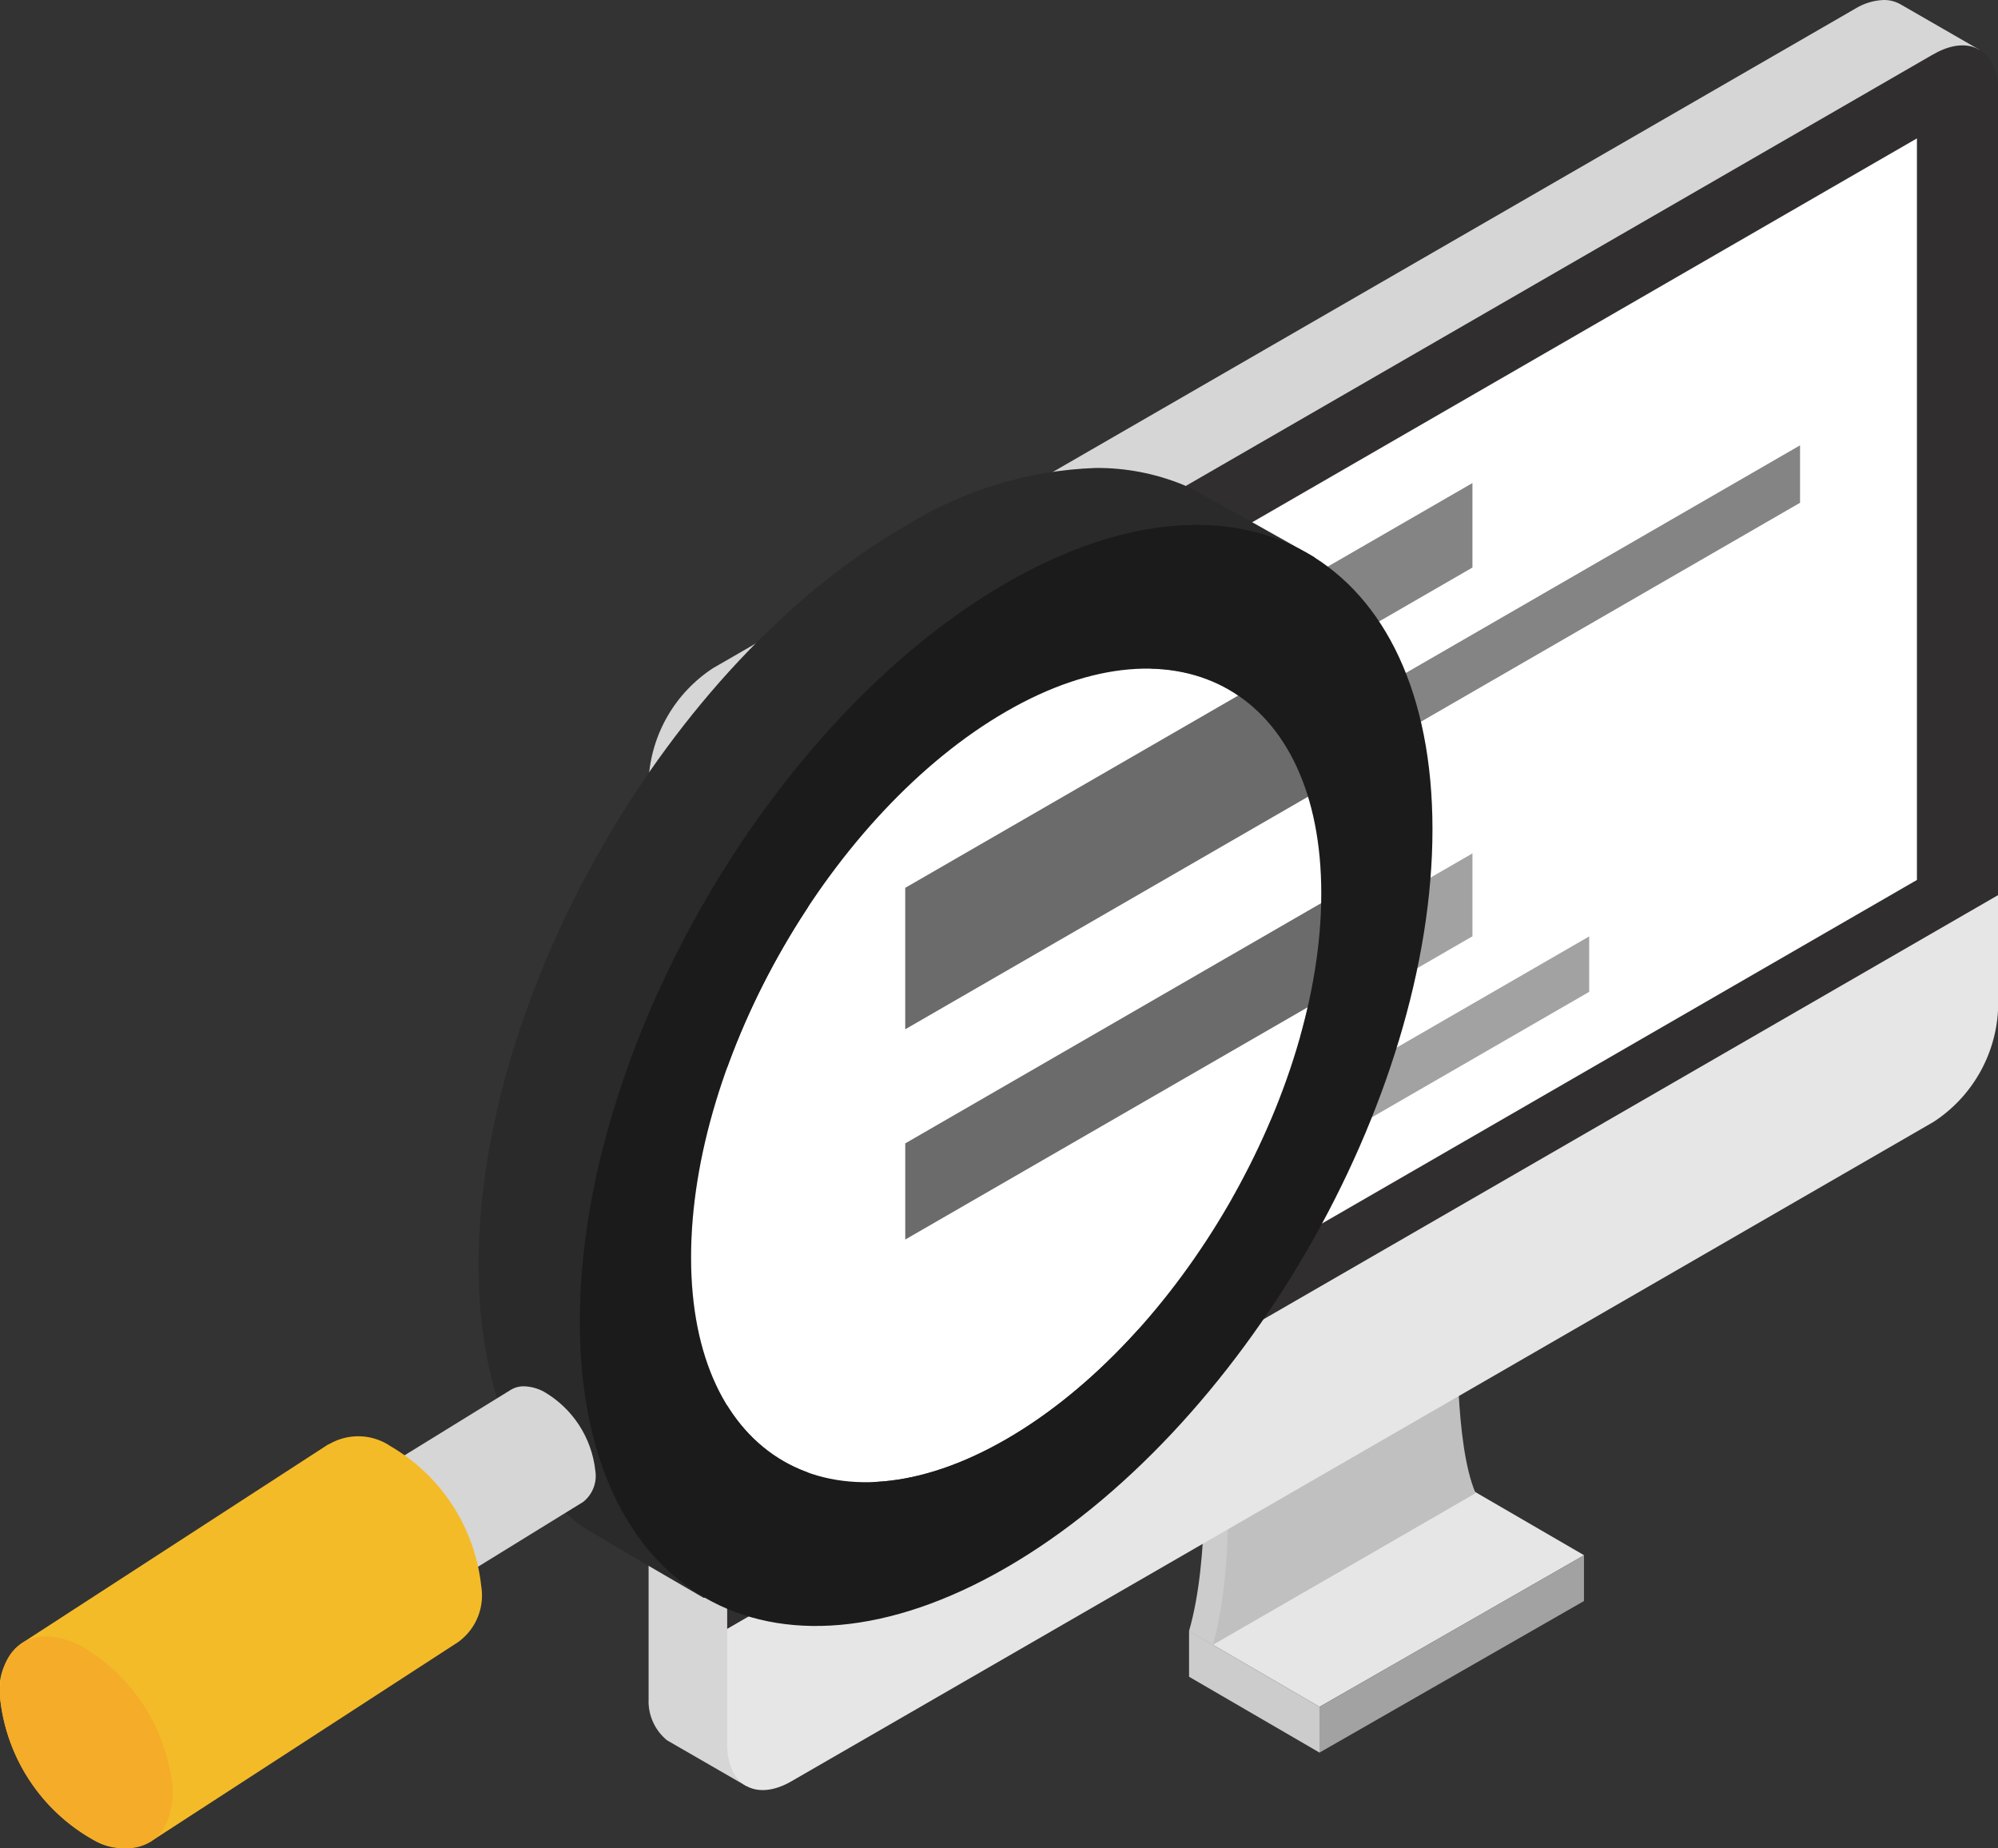
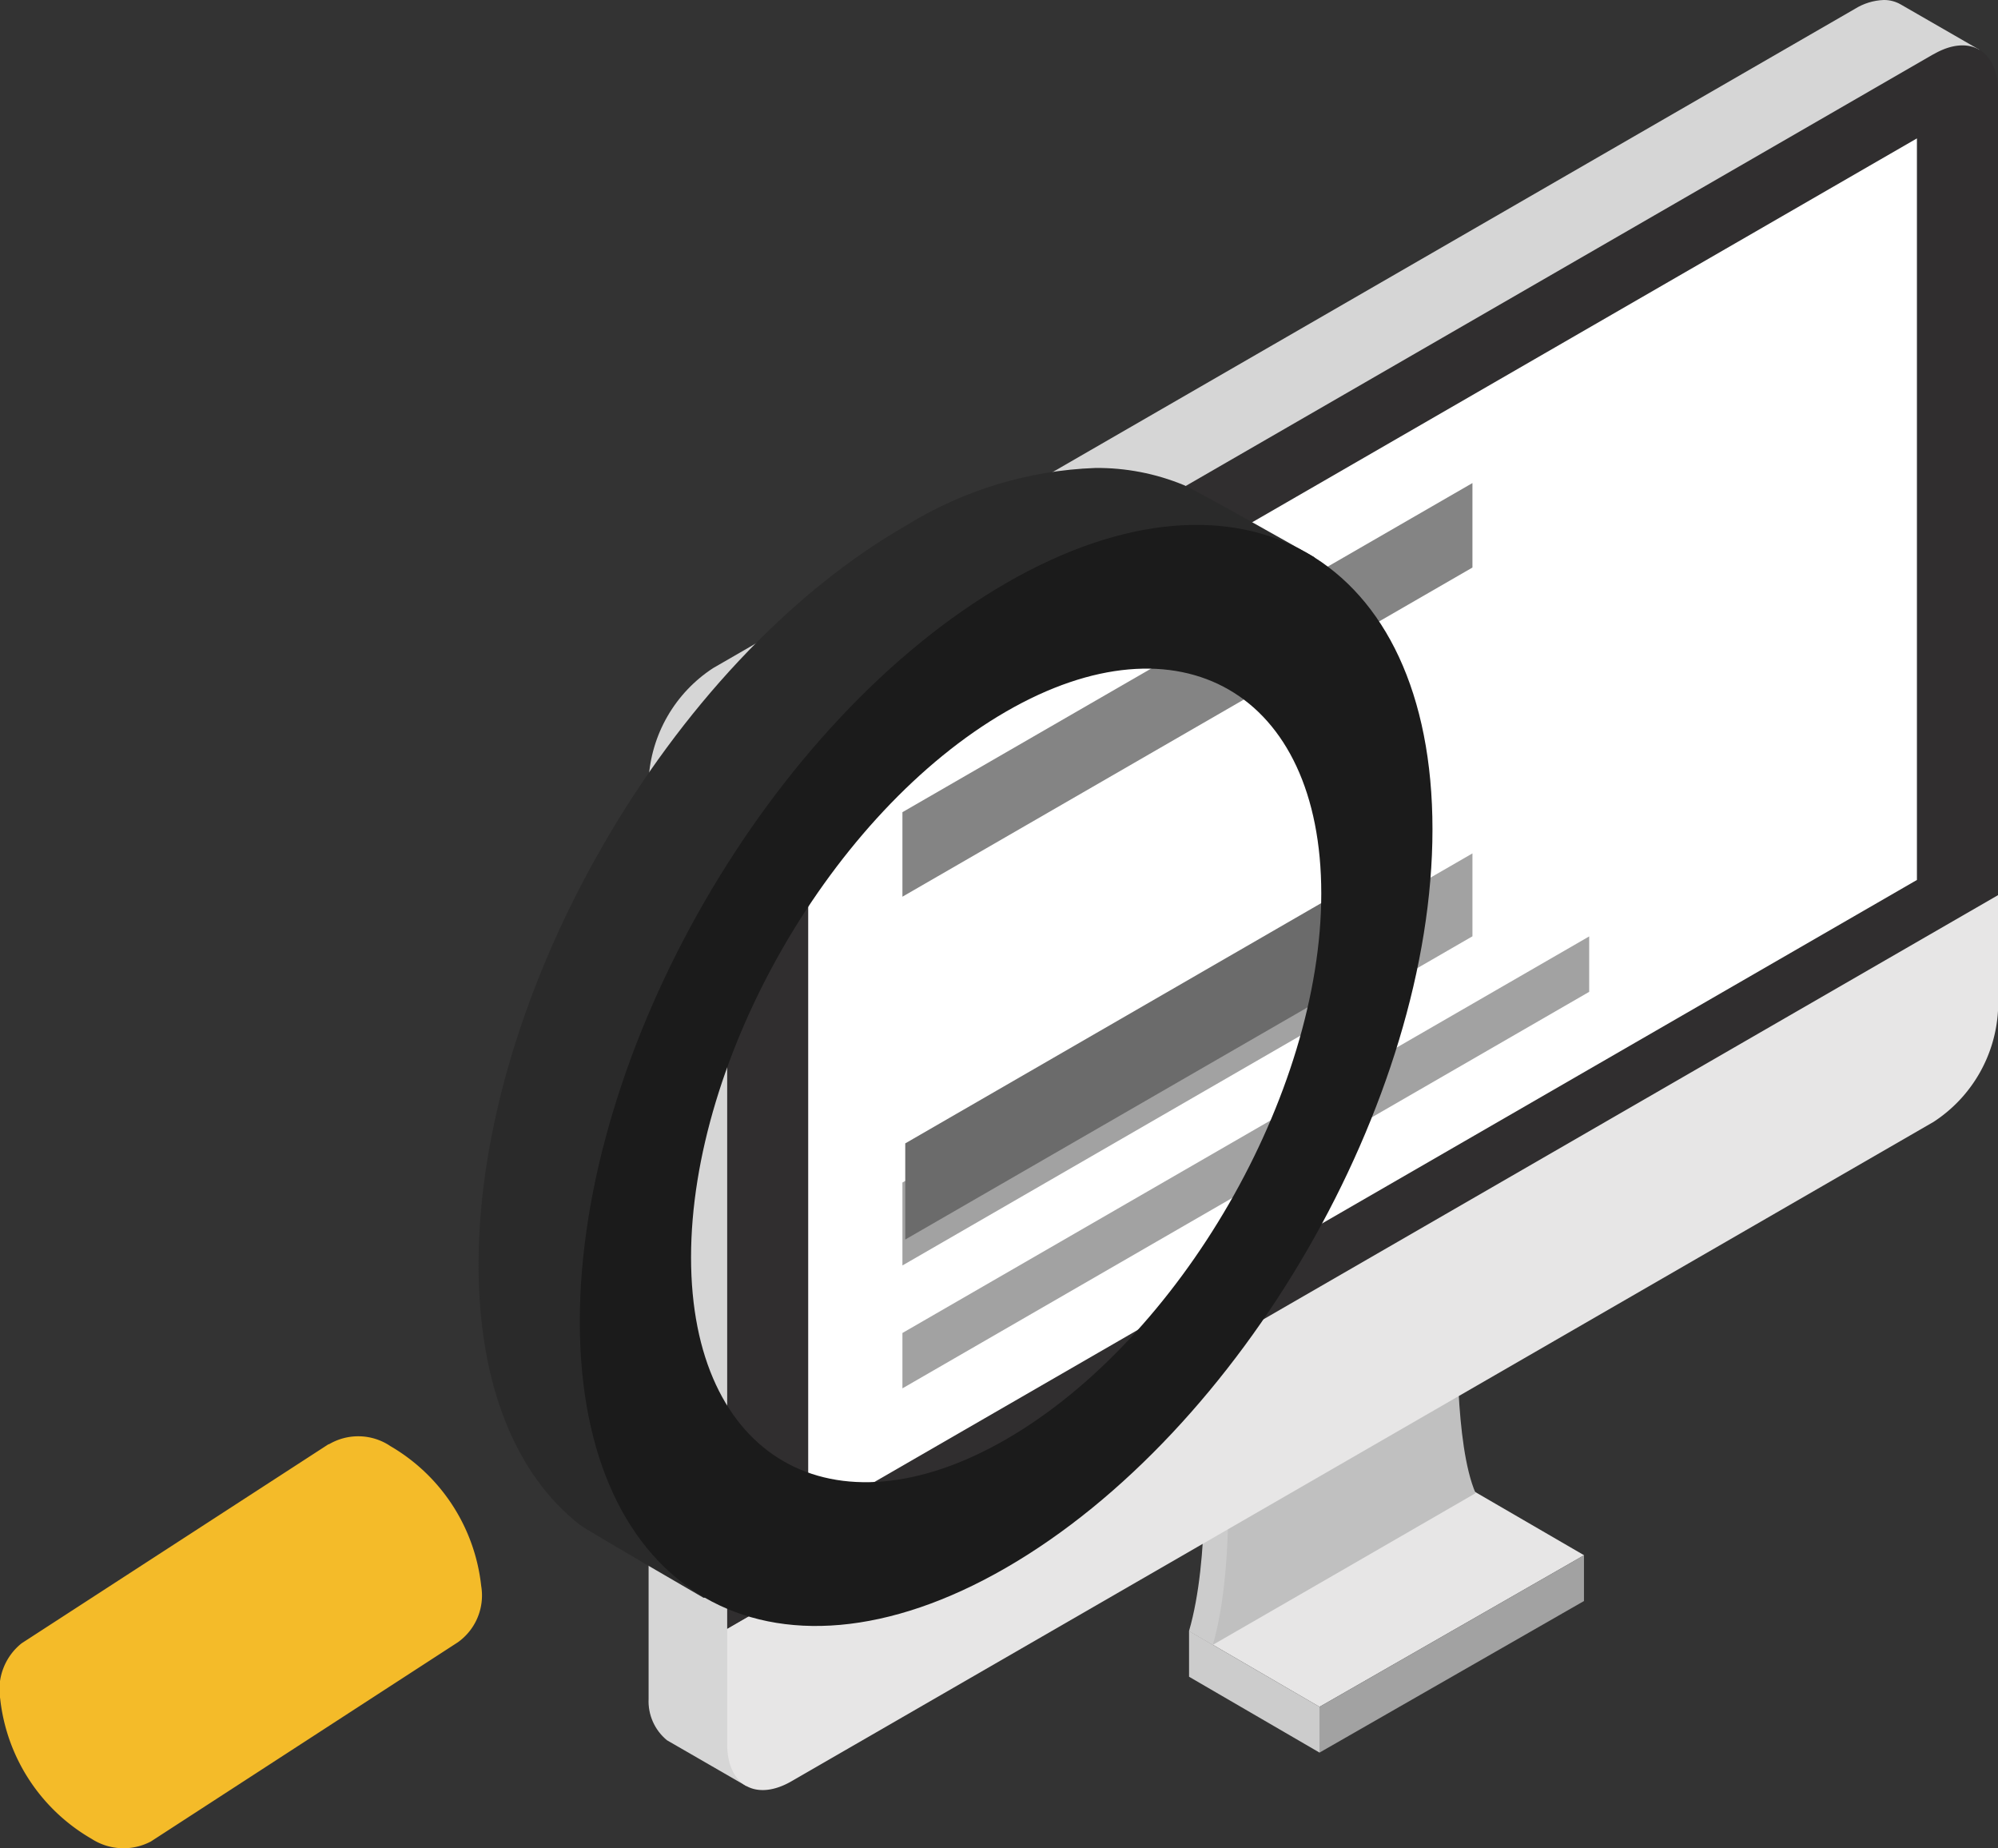
<svg xmlns="http://www.w3.org/2000/svg" id="グループ_825" data-name="グループ 825" width="96.97" height="89.688" viewBox="0 0 96.97 89.688">
  <rect x="0" y="0" width="96.97" height="89.688" fill="#333333" stroke="none" />
  <defs>
    <clipPath id="clip-path">
      <rect id="長方形_751" data-name="長方形 751" width="96.97" height="89.688" fill="none" />
    </clipPath>
    <clipPath id="clip-path-2">
      <path id="パス_5497" data-name="パス 5497" d="M113.726,0a2.833,2.833,0,0,0-1.385.425l-55.431,32a6.921,6.921,0,0,0-3.124,5.417V82.438a2.447,2.447,0,0,0,.893,2.012l3.86,2.228s-.9-1.858-.116-2.309l.346-1.2L118.378,2.417s-3.767-2.172-3.819-2.2A1.61,1.61,0,0,0,113.74,0Z" transform="translate(-53.786)" fill="none" />
    </clipPath>
    <linearGradient id="linear-gradient" x1="-0.098" y1="0.971" x2="-0.093" y2="0.971" gradientUnits="objectBoundingBox">
      <stop offset="0" stop-color="#b6b6b6" />
      <stop offset="1" stop-color="#d6d6d6" />
    </linearGradient>
    <clipPath id="clip-path-4">
      <path id="パス_5510" data-name="パス 5510" d="M60.376,41.63c-11.425,6.6-20.691,22.642-20.691,35.837,0,5.895,1.851,10.223,4.914,12.622.326.251,6.008,3.543,6.008,3.543A30.52,30.52,0,0,0,55.94,91.7C38.788,80.617,52.1,52.732,72,44.739l8.274-1.59s-5.744-3.255-6.364-3.517a10.983,10.983,0,0,0-4.288-.829,18.757,18.757,0,0,0-9.242,2.826" transform="translate(-39.685 -38.804)" fill="none" />
    </clipPath>
    <linearGradient id="linear-gradient-2" x1="-0.129" y1="1.116" x2="-0.12" y2="1.116" gradientUnits="objectBoundingBox">
      <stop offset="0" stop-color="#4a4a4a" />
      <stop offset="0.194" stop-color="#4a4a4a" />
      <stop offset="0.802" stop-color="#2a2a2a" />
      <stop offset="1" stop-color="#2a2a2a" />
    </linearGradient>
    <clipPath id="clip-path-6">
-       <path id="パス_5512" data-name="パス 5512" d="M36.539,115.133l-7.56,4.658a1.608,1.608,0,0,0-.588,1.517,5.063,5.063,0,0,0,2.5,3.836,1.612,1.612,0,0,0,1.627.07l7.56-4.658a1.612,1.612,0,0,0,.588-1.517,5.061,5.061,0,0,0-2.5-3.833,2.149,2.149,0,0,0-.962-.26,1.192,1.192,0,0,0-.665.187" transform="translate(-28.386 -114.946)" fill="none" />
-     </clipPath>
+       </clipPath>
    <linearGradient id="linear-gradient-3" x1="-0.91" y1="1.596" x2="-0.874" y2="1.596" gradientUnits="objectBoundingBox">
      <stop offset="0" stop-color="#b6b6b6" />
      <stop offset="0.241" stop-color="#b6b6b6" />
      <stop offset="0.684" stop-color="#d6d6d6" />
      <stop offset="1" stop-color="#d6d6d6" />
    </linearGradient>
  </defs>
  <path id="パス_5494" data-name="パス 5494" d="M98.6,137.452l6.334,3.682v-2.221L98.6,135.231Z" transform="translate(-40.891 -56.085)" fill="#ccc" />
  <path id="パス_5495" data-name="パス 5495" d="M98.6,130.02l6.334,3.682,12.838-7.356-6.337-3.68Z" transform="translate(-40.891 -50.875)" fill="#e7e6e6" />
  <g id="グループ_812" data-name="グループ 812">
    <g id="グループ_811" data-name="グループ 811" clip-path="url(#clip-path)">
      <path id="パス_5496" data-name="パス 5496" d="M98.6,124.313l1.159.675,2.748-3.051,7.964-13.032-11.178,6.45s.338,5.409-.693,8.957" transform="translate(-40.891 -45.167)" fill="#ccc" />
    </g>
  </g>
  <g id="グループ_814" data-name="グループ 814" transform="translate(31.479)">
    <g id="グループ_813" data-name="グループ 813" clip-path="url(#clip-path-2)">
      <rect id="長方形_752" data-name="長方形 752" width="106.643" height="97.139" transform="translate(-35.312 68.463) rotate(-62.716)" fill="url(#linear-gradient)" />
    </g>
  </g>
  <g id="グループ_816" data-name="グループ 816">
    <g id="グループ_815" data-name="グループ 815" clip-path="url(#clip-path)">
      <path id="パス_5498" data-name="パス 5498" d="M118.852,4.185l-55.428,32A6.906,6.906,0,0,0,60.3,41.6V80.608L121.978,45V5.99c0-1.994-1.4-2.8-3.126-1.8" transform="translate(-25.007 -1.558)" fill="#302e2f" />
      <path id="パス_5499" data-name="パス 5499" d="M112.452,110.058l-11.179,6.451s.338,5.408-.7,8.957l6.381-3.68,6.375-3.682c-1.031-2.358-.88-8.046-.88-8.046" transform="translate(-41.712 -45.645)" fill="silver" />
      <path id="パス_5500" data-name="パス 5500" d="M60.3,115.419c0,2,1.4,2.8,3.126,1.8l1.857-1.072L84.715,104.93l12.846-7.414,21.291-12.293a6.909,6.909,0,0,0,3.126-5.414V74.222L60.3,109.832Z" transform="translate(-25.007 -30.783)" fill="#e7e6e6" />
      <path id="パス_5501" data-name="パス 5501" d="M67.021,78.531l53.81-31.069V11.476L67.021,42.546Z" transform="translate(-27.796 -4.76)" fill="#fff" />
      <path id="パス_5502" data-name="パス 5502" d="M109.419,138.531l12.837-7.356v-2.221l-12.837,7.356Z" transform="translate(-45.38 -53.482)" fill="#a2a2a2" />
      <path id="パス_5503" data-name="パス 5503" d="M74.835,60.125,102.5,44.152v-4.1L74.835,56.024Z" transform="translate(-31.037 -16.611)" fill="#848484" />
-       <path id="パス_5504" data-name="パス 5504" d="M74.835,64.865,118.4,39.711V36.923L74.835,62.077Z" transform="translate(-31.037 -15.313)" fill="#848484" />
      <path id="パス_5505" data-name="パス 5505" d="M74.835,90.756,102.5,74.783V70.76L74.835,86.732Z" transform="translate(-31.037 -29.347)" fill="#a2a2a2" />
-       <path id="パス_5506" data-name="パス 5506" d="M74.835,99.575l33.331-19.242v-2.69L74.835,96.888Z" transform="translate(-31.037 -32.202)" fill="#a2a2a2" />
-       <path id="パス_5507" data-name="パス 5507" d="M72.6,57.521c-8.43,4.87-15.292,16.75-15.292,26.487S64.169,97.7,72.6,92.838,87.893,76.088,87.893,66.35s-6.862-13.7-15.295-8.829" transform="translate(-23.767 -22.993)" fill="#fff" />
-       <path id="パス_5508" data-name="パス 5508" d="M92.08,56.833,75.068,66.655v6.864L96.12,61.365a7.5,7.5,0,0,0-4.04-4.532" transform="translate(-31.134 -23.571)" fill="#6b6b6b" />
+       <path id="パス_5506" data-name="パス 5506" d="M74.835,99.575l33.331-19.242v-2.69L74.835,96.888" transform="translate(-31.037 -32.202)" fill="#a2a2a2" />
      <path id="パス_5509" data-name="パス 5509" d="M97.233,72.934l-22.164,12.8V90.4L97.422,77.5a2.123,2.123,0,0,1-.16-.833c.009-1.266.038-2.5-.029-3.729" transform="translate(-31.134 -30.249)" fill="#6b6b6b" />
    </g>
  </g>
  <g id="グループ_818" data-name="グループ 818" transform="translate(23.226 22.71)">
    <g id="グループ_817" data-name="グループ 817" clip-path="url(#clip-path-4)">
      <rect id="長方形_754" data-name="長方形 754" width="68.494" height="64.289" transform="matrix(0.532, -0.847, 0.847, 0.532, -25.591, 39.32)" fill="url(#linear-gradient-2)" />
    </g>
  </g>
  <g id="グループ_820" data-name="グループ 820">
    <g id="グループ_819" data-name="グループ 819" clip-path="url(#clip-path)">
      <path id="パス_5511" data-name="パス 5511" d="M68.772,46.345c-11.425,6.6-20.691,22.642-20.691,35.837s9.266,18.543,20.691,11.944S89.464,71.484,89.464,58.292,80.2,39.748,68.772,46.345m0,41.549c-8.43,4.867-15.292.908-15.292-8.829s6.862-21.617,15.292-26.487,15.295-.905,15.295,8.829S77.205,83.024,68.772,87.894" transform="translate(-19.941 -18.049)" fill="#1b1b1b" />
    </g>
  </g>
  <g id="グループ_822" data-name="グループ 822" transform="translate(16.613 67.273)">
    <g id="グループ_821" data-name="グループ 821" clip-path="url(#clip-path-6)">
      <rect id="長方形_756" data-name="長方形 756" width="16.138" height="15.652" transform="matrix(0.827, -0.562, 0.562, 0.827, -4.928, 3.32)" fill="url(#linear-gradient-3)" />
    </g>
  </g>
  <g id="グループ_824" data-name="グループ 824">
    <g id="グループ_823" data-name="グループ 823" clip-path="url(#clip-path)">
      <path id="パス_5513" data-name="パス 5513" d="M18.92,119.549a2.792,2.792,0,0,0-2.96-.067l-.009-.011-14.9,9.664a2.858,2.858,0,0,0-1.042,2.69,8.969,8.969,0,0,0,4.436,6.8,2.85,2.85,0,0,0,2.879.128l14.9-9.668v0a2.79,2.79,0,0,0,1.13-2.734,8.967,8.967,0,0,0-4.436-6.8" transform="translate(0 -49.392)" fill="#f4bb29" />
-       <path id="パス_5514" data-name="パス 5514" d="M3.932,136.145c-2.308-1.171-4.064-.023-3.924,2.562a8.963,8.963,0,0,0,4.437,6.8c2.308,1.17,4.063.023,3.924-2.562a8.974,8.974,0,0,0-4.436-6.8" transform="translate(0 -56.274)" fill="#f4ac29" />
    </g>
  </g>
</svg>